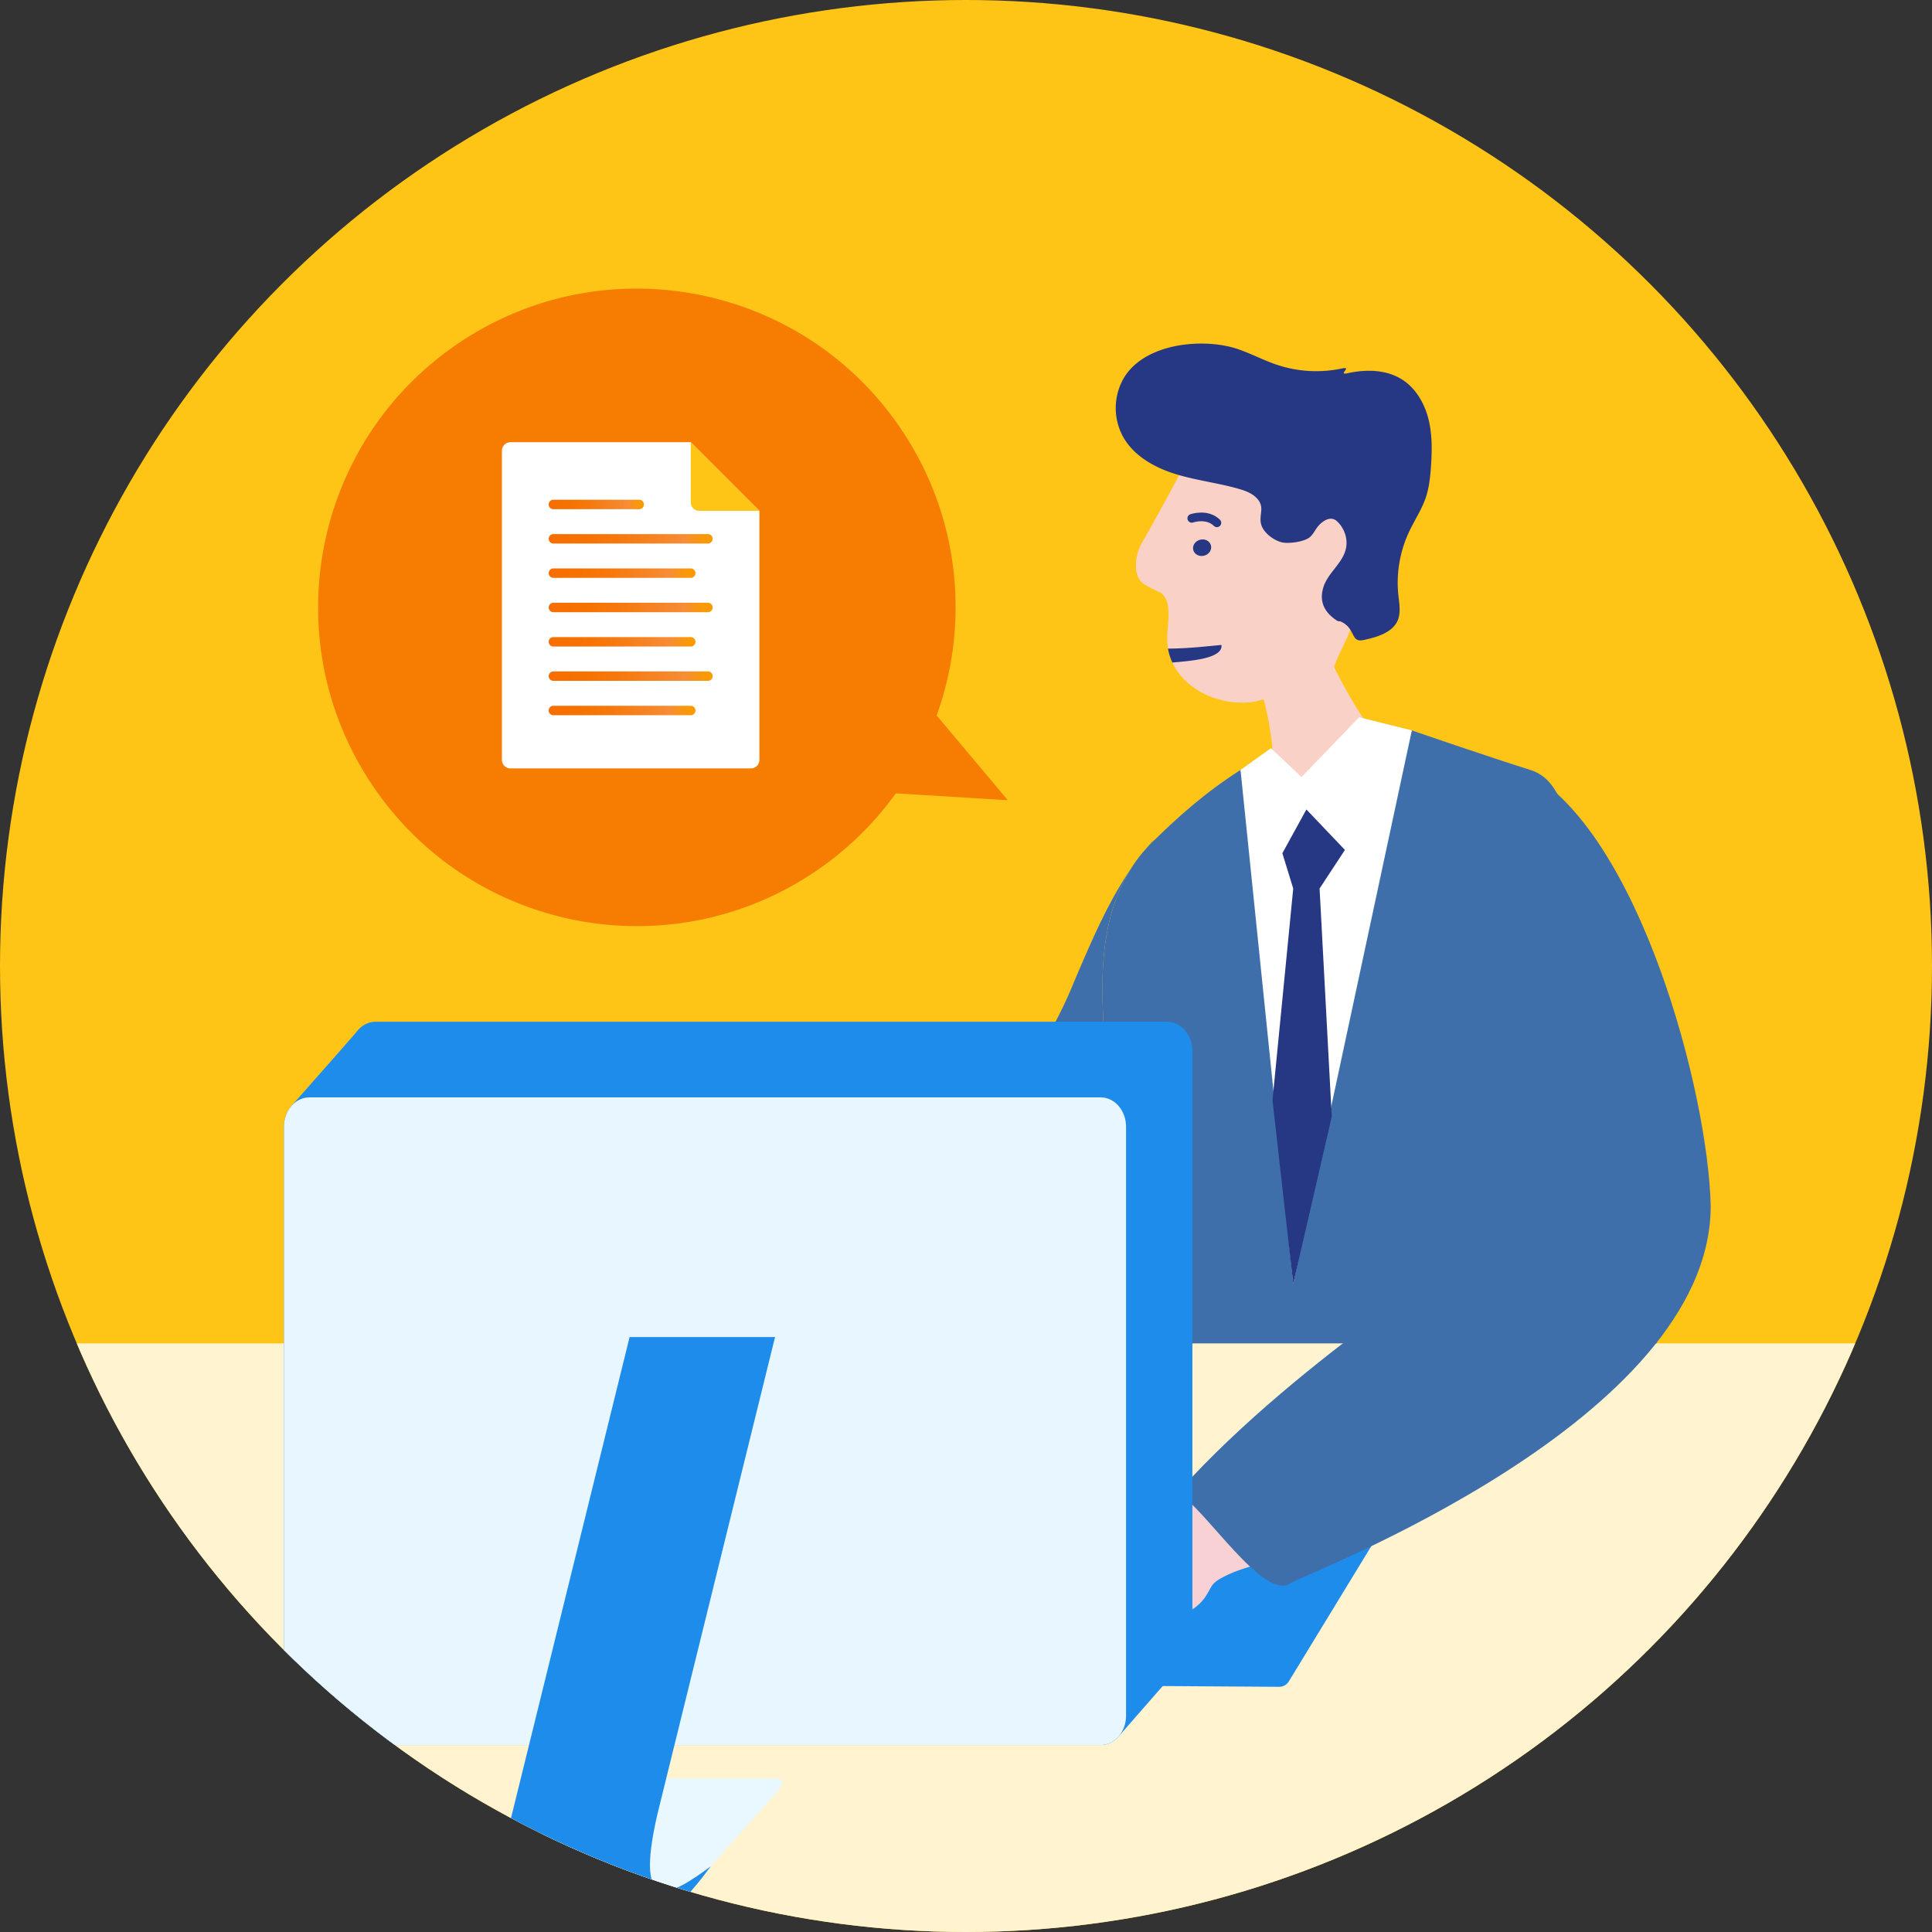
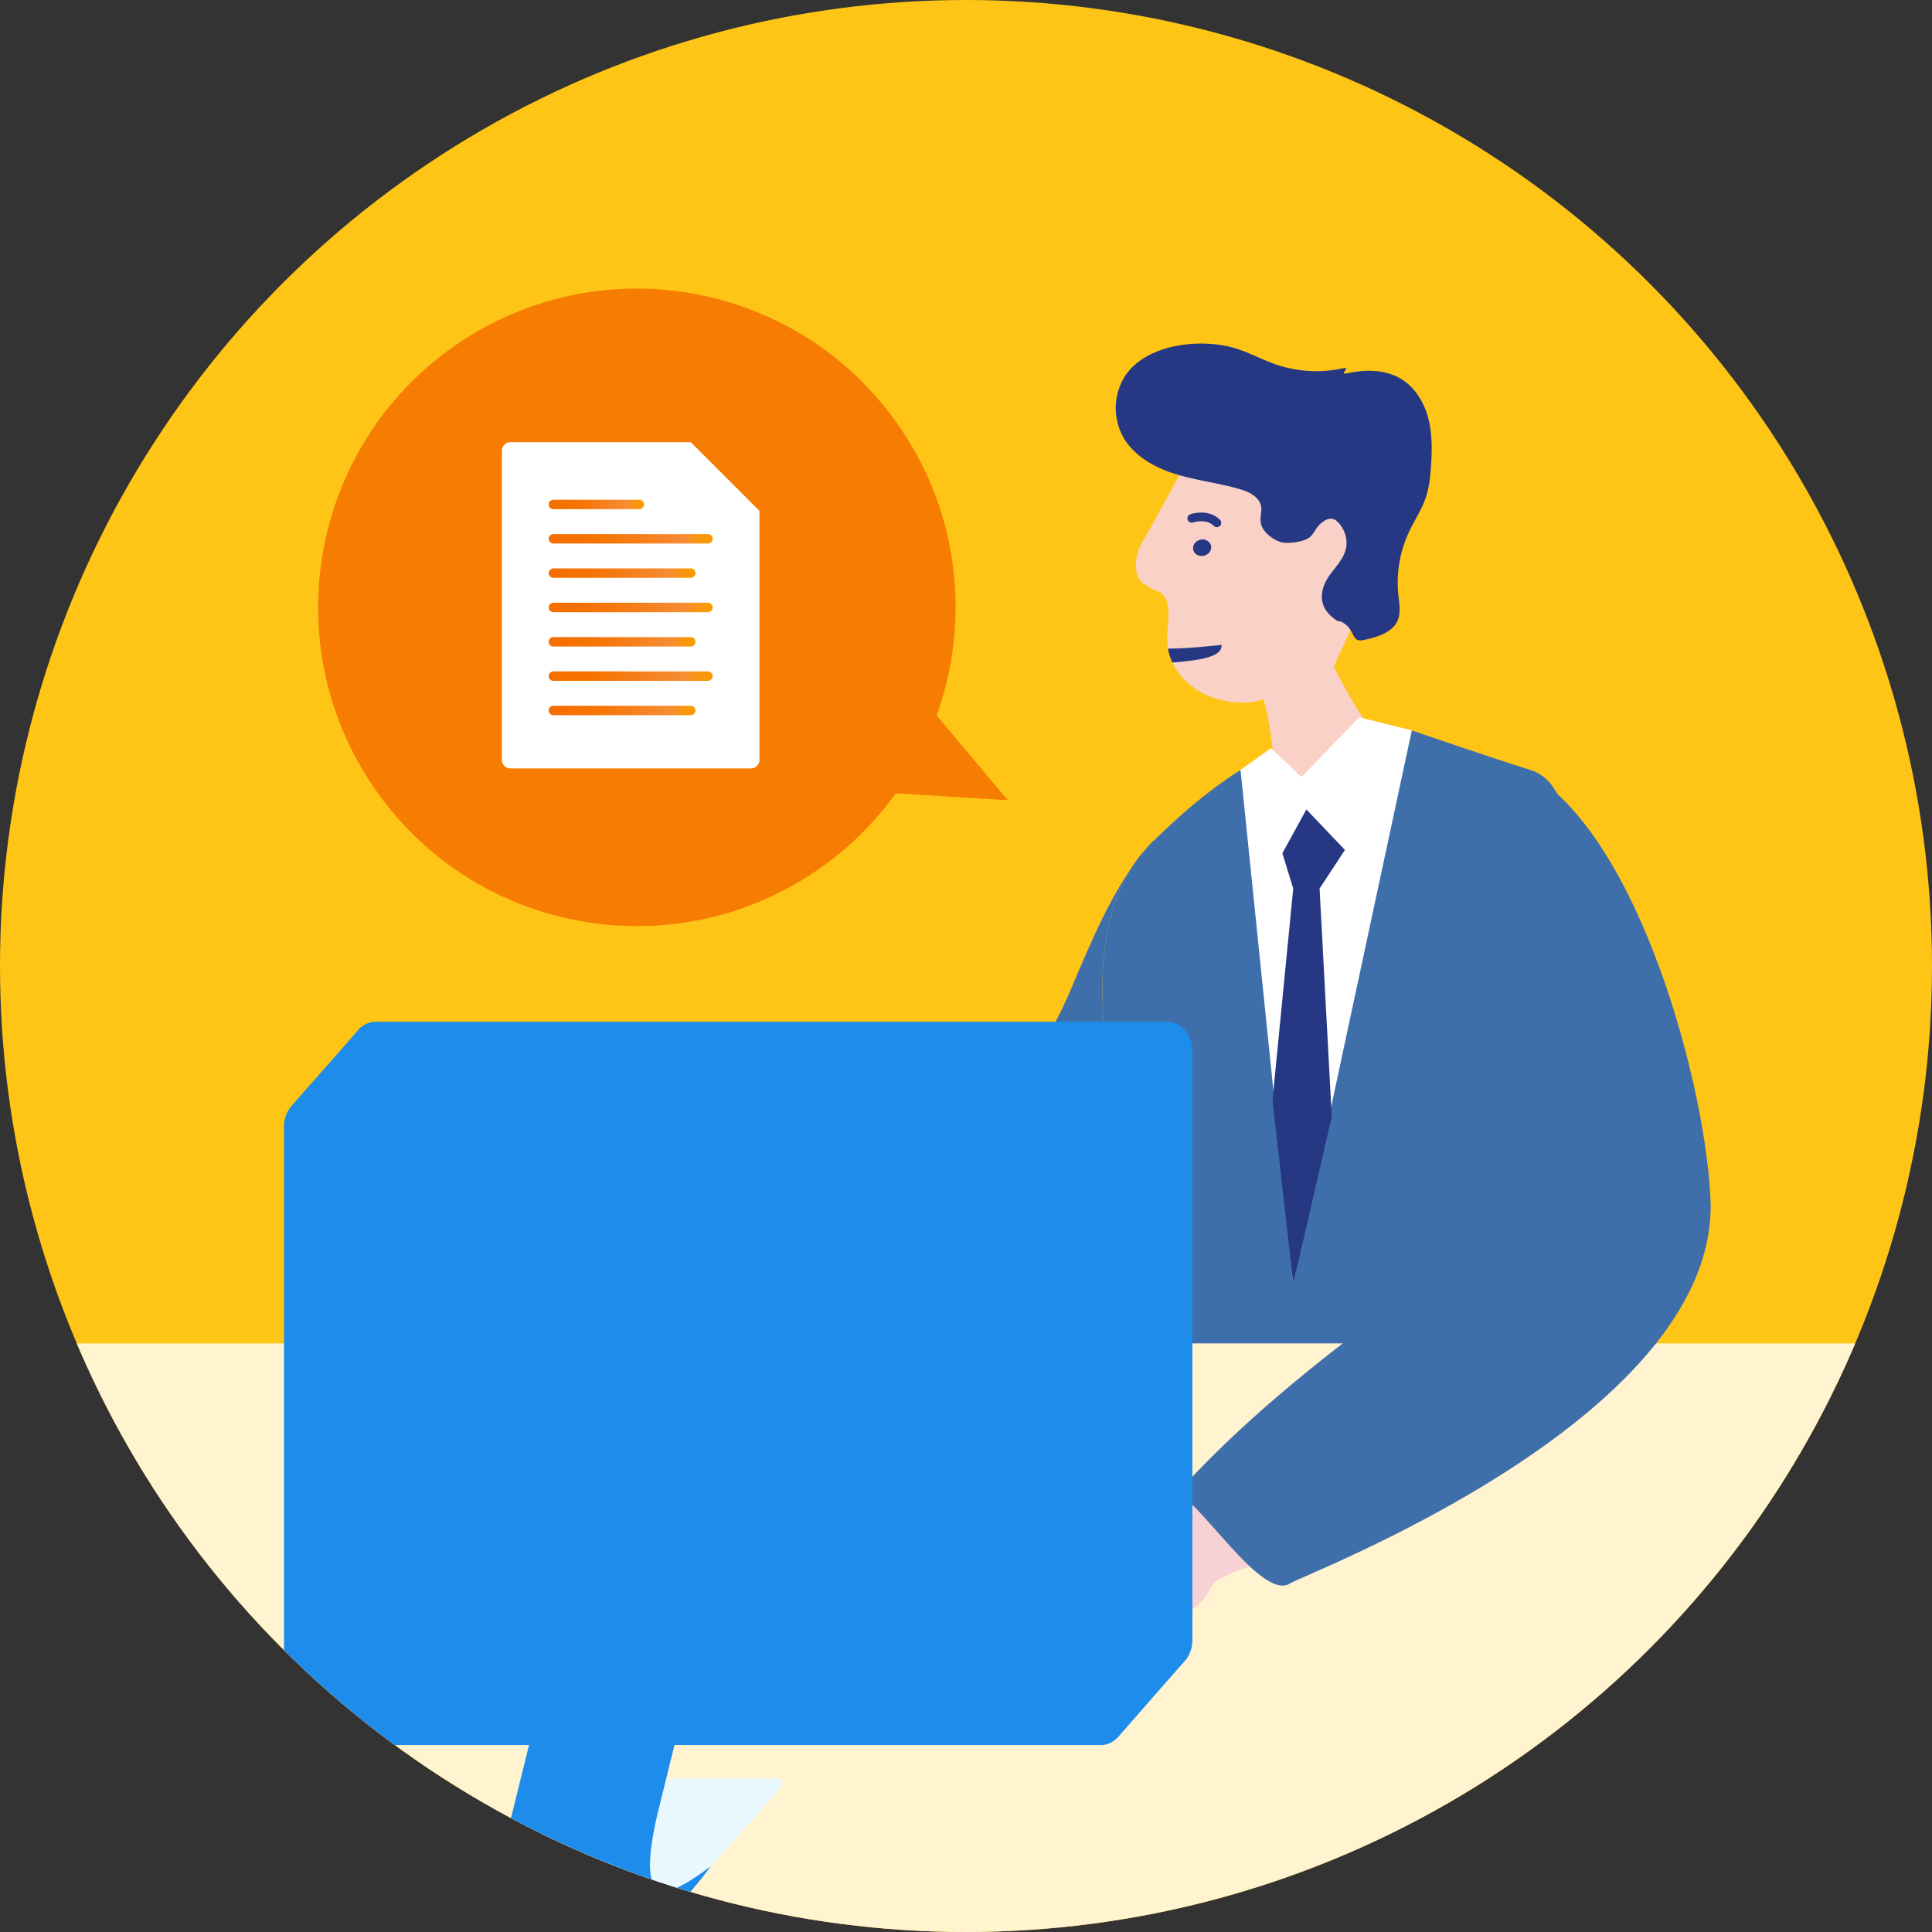
<svg xmlns="http://www.w3.org/2000/svg" xmlns:xlink="http://www.w3.org/1999/xlink" viewBox="0 0 111.358 111.358">
  <rect x="0" y="0" width="111.358" height="111.358" fill="#333333" stroke="none" />
  <defs>
    <linearGradient id="_新規グラデーションスウォッチ_14" x1="31.625" y1="29.076" x2="37.118" y2="29.076" gradientUnits="userSpaceOnUse">
      <stop offset="0" stop-color="#f66e00" />
      <stop offset=".225" stop-color="#f67200" />
      <stop offset=".411" stop-color="#f6780c" />
      <stop offset=".754" stop-color="#f6882d" />
      <stop offset=".827" stop-color="#f78d36" />
      <stop offset=".83" stop-color="#f78d34" />
      <stop offset=".897" stop-color="#f89417" />
      <stop offset=".955" stop-color="#f99906" />
      <stop offset=".997" stop-color="#fa9b00" />
    </linearGradient>
    <linearGradient id="_新規グラデーションスウォッチ_14-2" y1="31.055" x2="41.076" y2="31.055" xlink:href="#_新規グラデーションスウォッチ_14" />
    <linearGradient id="_新規グラデーションスウォッチ_14-3" y1="33.034" x2="40.087" y2="33.034" xlink:href="#_新規グラデーションスウォッチ_14" />
    <linearGradient id="_新規グラデーションスウォッチ_14-4" y1="35.014" x2="41.076" y2="35.014" xlink:href="#_新規グラデーションスウォッチ_14" />
    <linearGradient id="_新規グラデーションスウォッチ_14-5" y1="36.993" x2="40.087" y2="36.993" xlink:href="#_新規グラデーションスウォッチ_14" />
    <linearGradient id="_新規グラデーションスウォッチ_14-6" y1="38.972" x2="41.076" y2="38.972" xlink:href="#_新規グラデーションスウォッチ_14" />
    <linearGradient id="_新規グラデーションスウォッチ_14-7" y1="40.951" x2="40.087" y2="40.951" xlink:href="#_新規グラデーションスウォッチ_14" />
    <clipPath id="clippath">
      <circle cx="55.679" cy="55.679" r="55.679" fill="none" />
    </clipPath>
  </defs>
  <g style="isolation:isolate" fill="none">
    <g id="_レイヤー_2">
      <g clip-path="url(#clippath)" fill="none" id="contents">
        <circle cx="55.679" cy="55.679" r="55.679" fill="#ffc516" />
        <path d="M92.735 89.002c3.56-9.002 5.134-26.073-.727-37.028-1.737-3.247-1.439-6.858-3.798-7.595-2.359-.737-6.836-2.279-6.836-2.279L71.5 44.379c-2.046 1.309-3.638 2.725-5.246 4.324-7.84 8.246 4.681 25.986-3.854 43.991 10.169.567 32.026 4.681 32.178 3.316-.998-3.239-5.129-.299-1.845-7.007z" fill="#3f6fab" />
        <path d="M80.679 44.198c-1.506-1.812-2.646-3.435-3.789-5.758.61-1.78 2.649-3.873.688-9.252-.946-3.136-5.317-3.798-9.142-2.708-.345.719-2.137 4.006-2.627 4.823-.322.536-.513 1.579-.105 2.138.021.029.043.056.066.082.148.167.645.428 1.107.623.254.175.395.478.443.782.096.611-.045 1.263-.044 1.88.007 2.501 2.62 3.925 4.855 3.661.246-.029.475-.092.697-.168.487 1.772.589 3.42.688 5.106 2.021.213 4.056.215 6.092.169.344-.469.7-.929 1.07-1.378z" fill="#fad1c6" />
        <path d="M64.322 70.264c.219-.108.438-.22.652-.332-1.105-8.98-3.12-16.601 1.281-21.23.123-.122.262-.243.387-.365-.102.094-.214.151-.313.262-2.004 2.258-3.235 5.22-4.41 7.964-1.902 4.694-4.811 7.854-5.701 9.271-.416.3-.824.618-1.187 1.001-2.021 2.136-4.185 4.139-6.352 6.125-1.19 1.091-2.391 2.17-3.586 3.256-.57.517-1.272 1.024-1.739 1.642-.734.313 1.6 4.771 3.469 6.382.695.599 3.601-1.566 4.128-1.904 3.035-1.947 5.87-4.231 8.497-6.697a57.756 57.756 0 003.743-3.843c.505-.571.869-1.046 1.128-1.532z" fill="#3f6fab" />
        <ellipse cx="69.288" cy="31.569" rx=".527" ry=".474" transform="rotate(-14.592 69.29 31.568)" fill="#263883" />
        <path fill="#fff3d0" d="M-5.03 77.432l73.609-.001h64.608l-34.818 40.204H-39.848L-5.03 77.432z" />
-         <path d="M80.949 85.986c.096-.158.024-.288-.161-.288l-48.06-.211a.667.667 0 00-.512.285l-6.658 10.847c-.097.158-.025.288.16.289l48.04.318a.66.66 0 00.511-.285l6.68-10.954z" fill="#1e8ceb" />
        <path d="M66.837 85.946c.889-.074 1.387.531 2.286.46 1.15-.091 2.302-.352 3.399-.703 1.311-.42 4.239-1.278 4.656-2.703.477-.141 1.007.091 1.336.464.329.373.491.864.598 1.351.126.571.187 1.169.053 1.738s-.484 1.108-1.011 1.362c-1.151.553-2.115 1.146-3.361 1.594-1.422.511-3.197.741-4.501 1.509-.555.327-.467.553-.896 1.13a2.557 2.557 0 01-1.567.966c-.996.181-2.044-.216-2.782-.909-.738-.693-1.187-1.651-1.41-2.638-.823-3.222 2.578-3.544 3.201-3.62z" fill="#f7d1d3" />
        <path d="M67.884 86.029c1.595.941 4.933 6.252 6.48 5.234.818-.538 24.24-9.355 24.239-21.755-.147-6.56-4.107-21.482-10.616-25.046-1.962-1.075-7.385 1.588-6.141 8.358.256 1.393 6.394 10.917 5.4 16.496-2.074 3.164-11.948 8.481-19.363 16.712z" fill="#3f6fab" />
        <ellipse cx="40.141" cy="84.948" rx="5.14" ry="2.908" transform="rotate(-53.051 40.141 84.948)" fill="#676c88" />
        <path d="M67.267 58.893H21.652c-.425 0-.809.212-1.076.55-.238.3-3.519 4.003-3.784 4.313a1.819 1.819 0 00-.422 1.183v33.958c0 .927.657 1.686 1.46 1.686h45.615c.401 0 .766-.189 1.031-.495.265-.306 3.528-4.039 3.79-4.323.284-.308.462-.745.462-1.228V60.579c0-.927-.657-1.686-1.46-1.686z" fill="#1e8ceb" />
-         <path d="M64.905 98.896c0 .927-.657 1.686-1.46 1.686H17.829c-.803 0-1.46-.759-1.46-1.686V64.938c0-.927.657-1.686 1.46-1.686h45.615c.803 0 1.46.759 1.46 1.686v33.958z" fill="#e8f7ff" />
        <path d="M44.77 103.314c.395-.443.4-.805.011-.805H32.719c-.39 0-1.023.372-1.408.827l-.146 6.589 6.706.301c.382.017 1.018-.331 1.413-.774l5.485-6.138z" fill="#e9f8ff" />
        <path d="M28.828 111.071h7.46c1.169.024 2.536-.555 4.673-3.494-2.261 1.673-4.44 2.954-3.074-2.989l6.785-27.521h-8.383l-7.375 29.914c-.367 1.343-.966 4.018-.085 4.091z" fill="#1e8ceb" />
        <path d="M70.483 37.185c-.714.063-1.868.209-3.086.212.05.285.136.553.252.803 1.044-.095 2.93-.215 2.834-1.016z" fill="#f7d1d3" />
        <path d="M70.405 37.173c-.714.063-1.868.209-3.086.212.05.285.136.553.252.803 1.044-.095 2.93-.215 2.834-1.016z" style="mix-blend-mode:multiply" fill="#263883" />
        <path d="M68.692 29.876s.882-.305 1.448.258" fill="none" stroke="#263883" stroke-linecap="round" stroke-miterlimit="10" stroke-width=".5" />
        <path d="M26.403 19.799c8.4-5.691 19.823-3.496 25.514 4.904 3.424 5.054 3.99 11.2 2.071 16.536l4.1 4.883-6.455-.393a18.333 18.333 0 01-4.619 4.488c-8.4 5.691-19.823 3.496-25.514-4.904-5.691-8.4-3.496-19.823 4.904-25.514z" fill="#f67d02" />
        <path id="Body" d="M43.278 44.291H29.424a.495.495 0 01-.495-.495V25.983c0-.273.222-.495.495-.495h10.391l3.958 3.958v14.349a.495.495 0 01-.495.495z" fill="#fff" />
-         <path d="M43.773 29.447h-3.464a.495.495 0 01-.495-.495v-3.464l3.958 3.958z" fill="#ffc516" />
        <g id="Lines">
          <path d="M36.845 29.348h-4.948a.272.272 0 010-.544h4.948a.272.272 0 010 .544z" fill="url(#_新規グラデーションスウォッチ_14)" />
          <path d="M40.804 31.328h-8.906a.272.272 0 010-.544h8.906a.272.272 0 010 .544z" fill="url(#_新規グラデーションスウォッチ_14-2)" />
          <path d="M39.814 33.307h-7.917a.272.272 0 010-.544h7.917a.272.272 0 010 .544z" fill="url(#_新規グラデーションスウォッチ_14-3)" />
          <path d="M40.804 35.286h-8.906a.272.272 0 010-.544h8.906a.272.272 0 010 .544z" fill="url(#_新規グラデーションスウォッチ_14-4)" />
          <path d="M39.814 37.265h-7.917a.272.272 0 010-.544h7.917a.272.272 0 010 .544z" fill="url(#_新規グラデーションスウォッチ_14-5)" />
          <path d="M40.804 39.244h-8.906a.272.272 0 010-.544h8.906a.272.272 0 010 .544z" fill="url(#_新規グラデーションスウォッチ_14-6)" />
          <path d="M39.814 41.224h-7.917a.272.272 0 010-.544h7.917a.272.272 0 010 .544z" fill="url(#_新規グラデーションスウォッチ_14-7)" />
        </g>
        <path d="M80.46 21.683c-.848-.388-1.858-.375-2.779-.172-.62.137.297-.407-.324-.274a7.172 7.172 0 01-3.774-.217c-.742-.251-1.439-.622-2.178-.88-2.001-.699-5.388-.381-6.609 1.614a3.455 3.455 0 00-.042 3.461c.624 1.078 1.794 1.732 2.984 2.103 1.189.371 2.439.51 3.637.852.353.101.712.225.985.47.62.555.168 1.014.335 1.6.14.493.808.983 1.311 1.04.402.046 1.193-.061 1.5-.326.218-.189.323-.478.523-.686.276-.288.692-.537 1.033-.223.435.399.647 1.037.507 1.61-.205.839-1.06 1.391-1.3 2.222-.262.909.168 1.492.81 1.908.062.033.138.016.203.041.875.398.55 1.22 1.292 1.068.745-.153 1.824-.443 2.044-1.3.11-.43.024-.882-.021-1.323a6.902 6.902 0 01.609-3.594c.316-.678.743-1.306.98-2.015.188-.563.25-1.159.292-1.751.066-.931.082-1.879-.15-2.783-.232-.904-.739-1.768-1.53-2.264a2.773 2.773 0 00-.335-.18z" fill="#263883" />
        <path fill="#fff" d="M71.502 44.379L74.54 74l6.836-31.9-6.148 3.311-3.726-1.032z" />
        <path fill="#fff" d="M78.338 41.341l-3.318 3.447-1.765-1.662-1.753 1.253 1.545 4.666 2.252-2.388 2.317 3.011 3.76-7.568-3.038-.759z" />
        <path fill="#263883" d="M73.914 49.179l1.385-2.522 2.221 2.332-1.461 2.225.702 13.148L74.54 74l-1.195-10.587 1.195-12.199-.626-2.035z" />
      </g>
    </g>
  </g>
</svg>